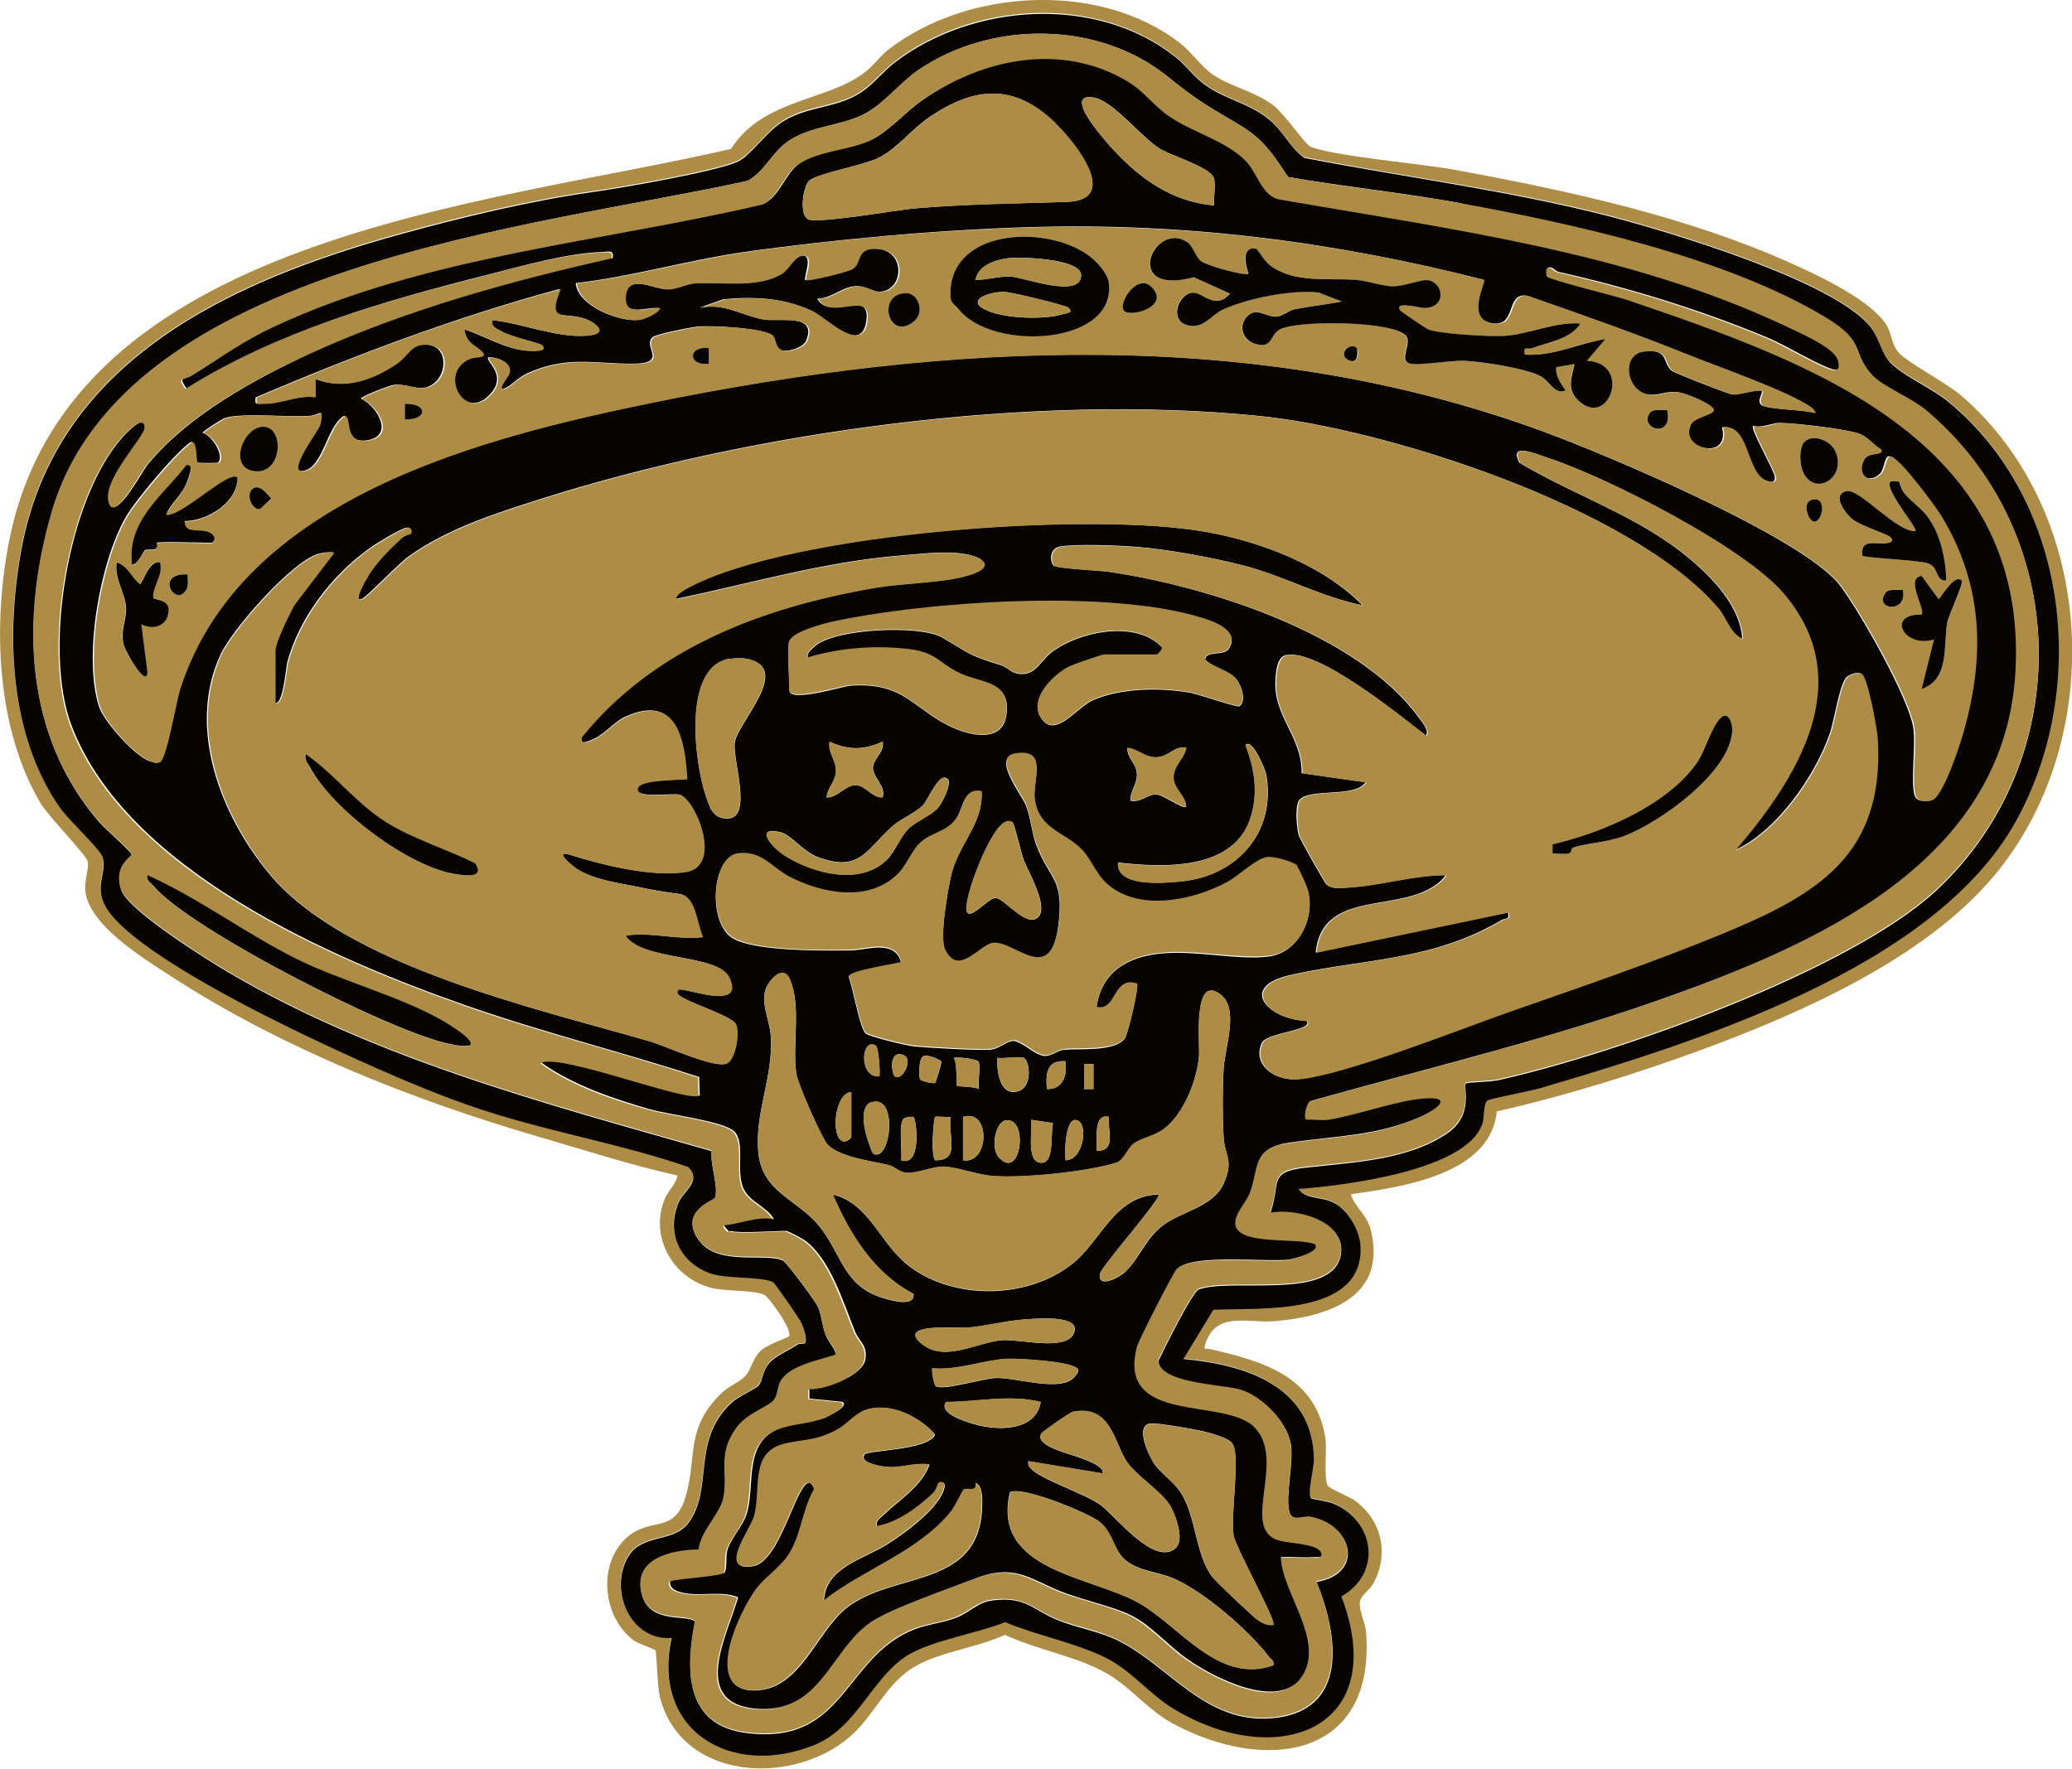
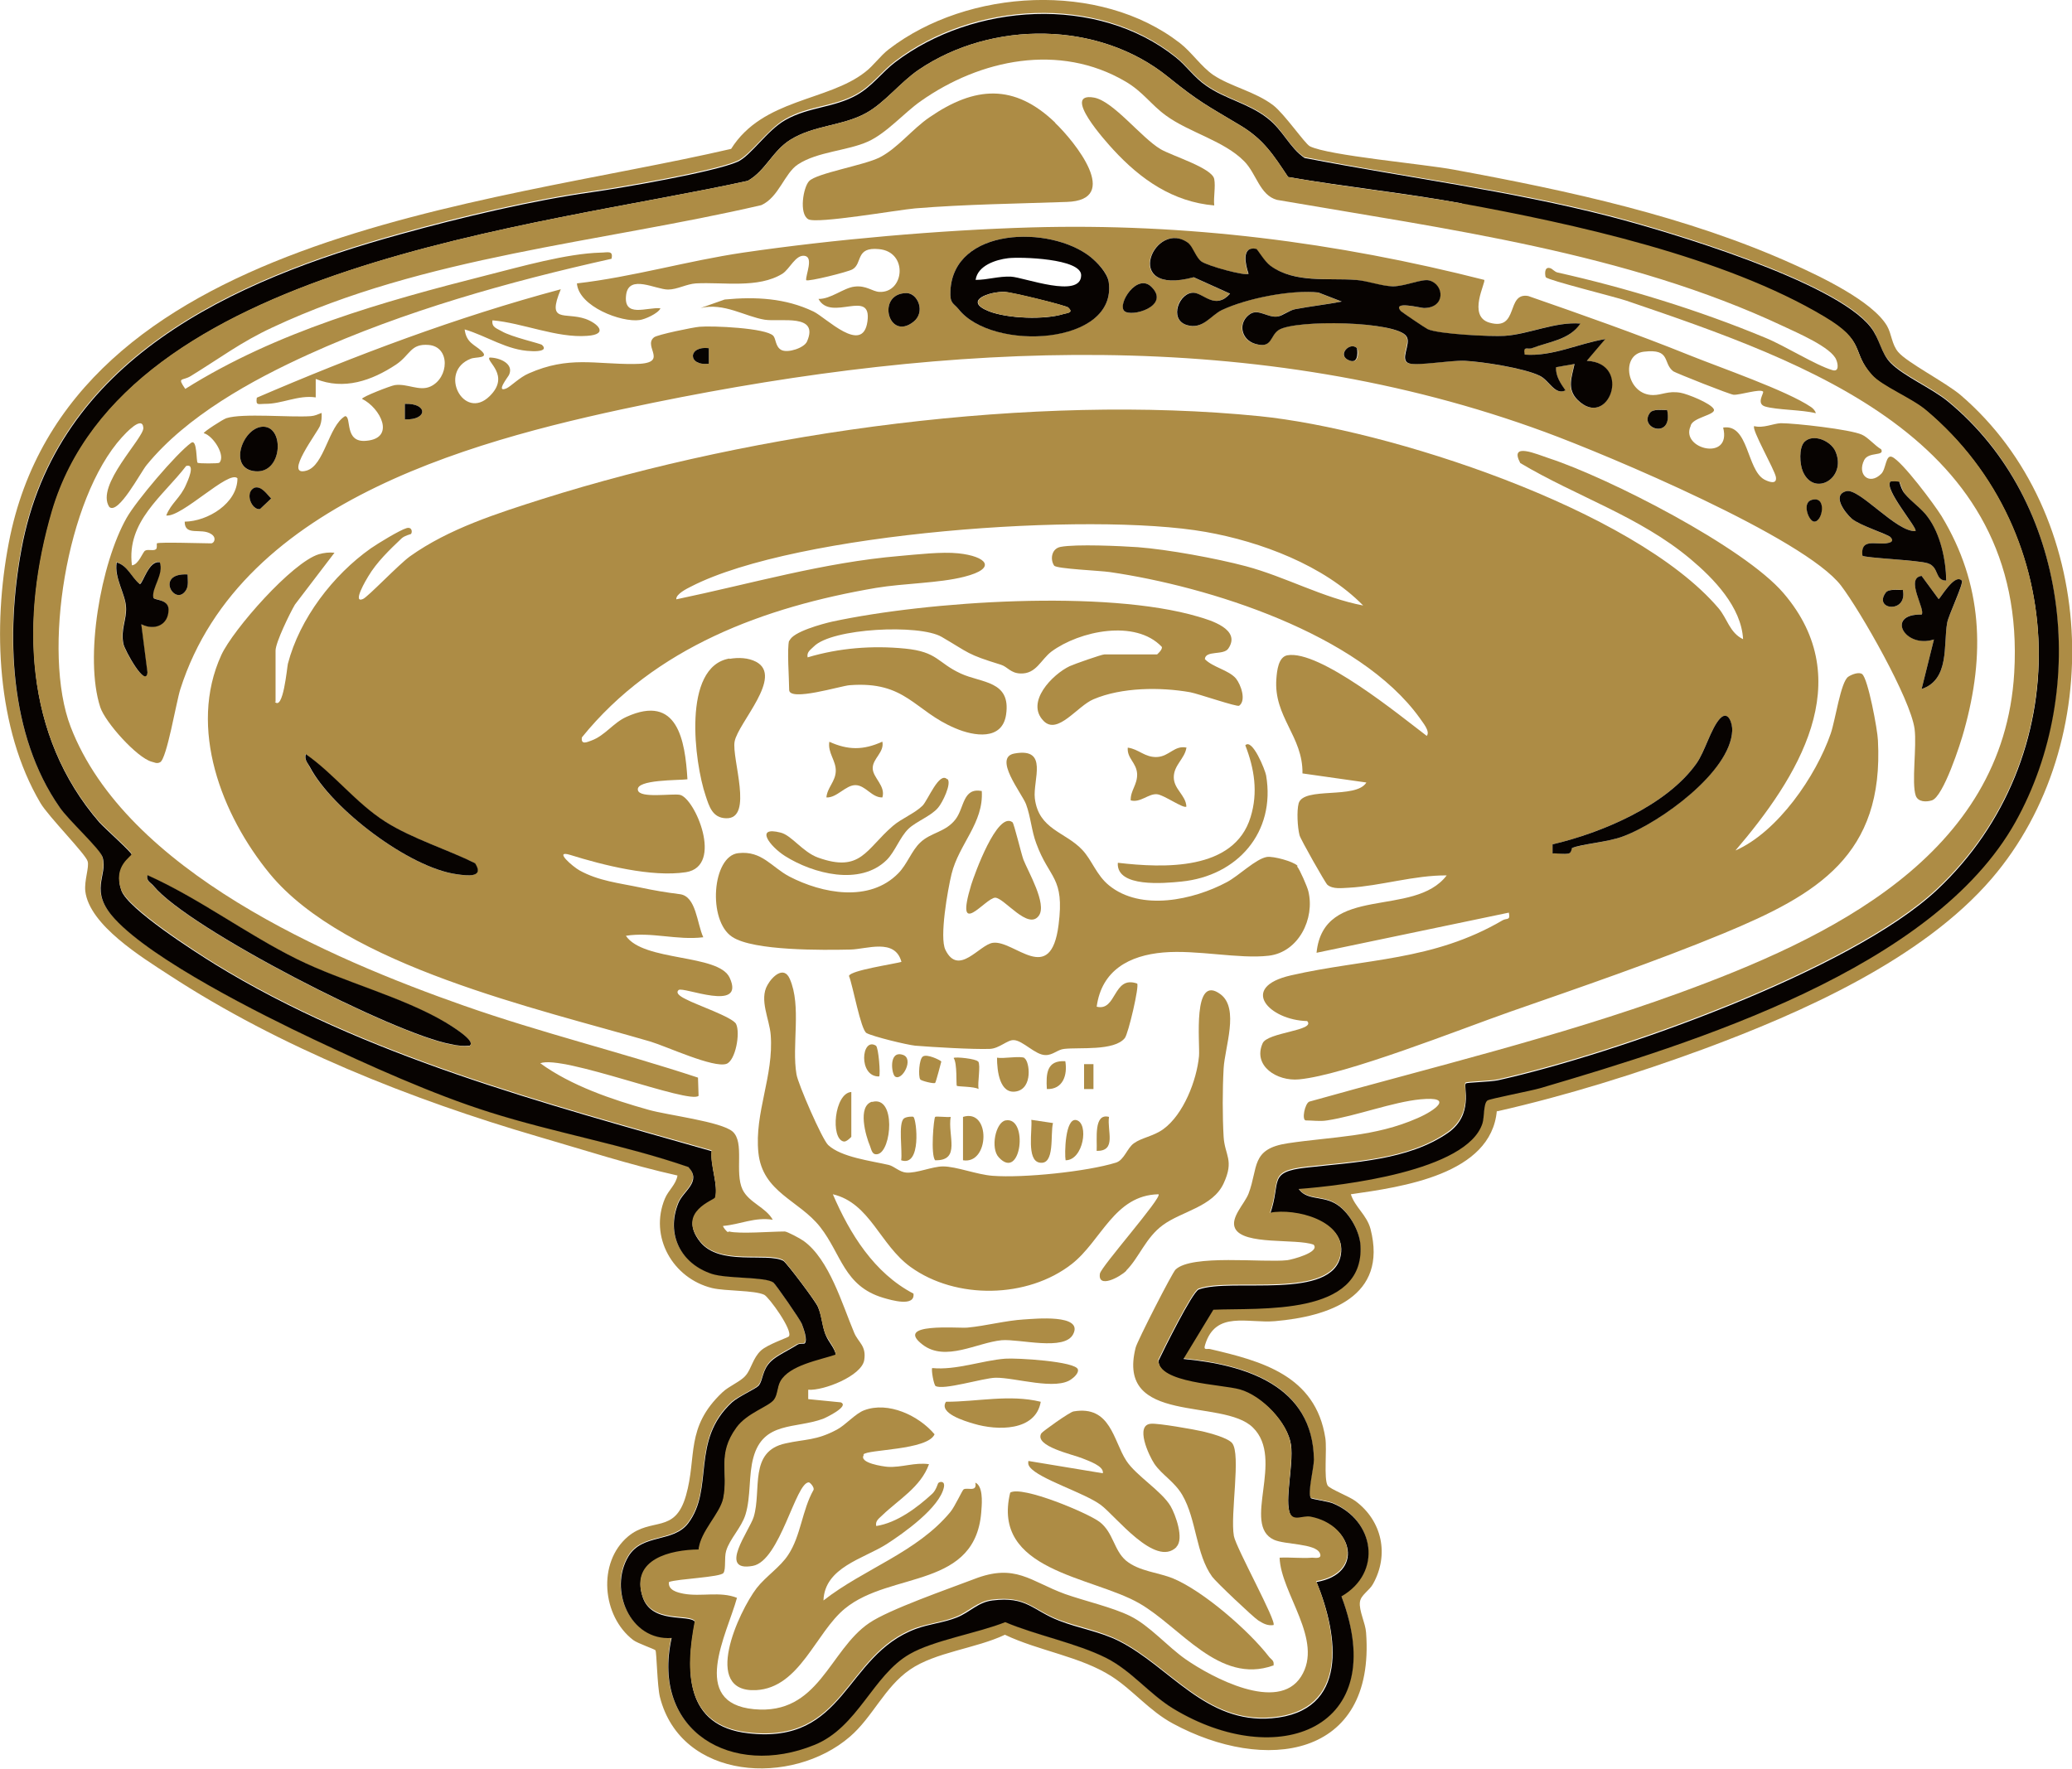
<svg xmlns="http://www.w3.org/2000/svg" data-bbox="0.002 -0.001 70.684 60.342" viewBox="0 0 70.68 60.35" data-type="color">
  <g>
    <path d="M51.06 37.9c-.19 2.18-3.24 2.6-4.98 2.85.14.44.54.7.67 1.18.6 2.32-1.42 2.99-3.26 3.15-.93.08-2.02-.37-2.38.8-.07.21.06.13.16.15 1.76.41 3.61.9 3.94 3.04.06.4-.06 1.39.08 1.62.08.12.74.37.95.53.91.68 1.15 1.83.6 2.82-.12.23-.42.38-.45.62-.04.3.19.72.21 1.05.32 4.31-3.47 4.79-6.59 3.1-.8-.43-1.36-1.14-2.09-1.61-1.06-.68-2.49-.87-3.64-1.42-.99.47-2.37.59-3.24 1.19s-1.27 1.62-2.05 2.29c-1.97 1.7-5.76 1.5-6.48-1.36-.09-.37-.11-1.52-.15-1.59-.03-.04-.62-.24-.76-.35-1.06-.81-1.23-2.64-.18-3.53.81-.68 1.6-.07 1.98-1.4s-.03-2.32 1.24-3.52c.23-.22.63-.37.8-.58.19-.22.24-.59.52-.85.23-.21.92-.44.95-.48.15-.2-.68-1.34-.84-1.42-.34-.16-1.32-.12-1.78-.23-1.34-.33-2.15-1.75-1.61-3.05.12-.29.38-.48.43-.79-1.61-.36-3.18-.87-4.76-1.33-4.31-1.26-8.8-3.04-12.58-5.51-.92-.6-2.72-1.7-2.86-2.86-.04-.37.14-.82.08-1.02-.06-.24-1.34-1.53-1.61-1.99-1.5-2.54-1.63-6.02-1.08-8.88C2.31 8.02 16.58 7.02 24.94 5.08c1.08-1.72 3.3-1.62 4.57-2.62.29-.22.51-.55.81-.78 2.69-2.07 7.2-2.33 9.93-.21.4.31.72.8 1.14 1.09.6.4 1.42.56 2.04 1.03.39.3 1.08 1.31 1.25 1.4.63.32 3.92.61 4.92.8 3.91.72 7.95 1.59 11.58 3.23.91.41 2.69 1.25 3.19 2.1.16.28.16.63.38.89.3.36 1.61 1.03 2.13 1.47 4.7 4.03 5.04 11.86 1.06 16.5-2.36 2.75-6.49 4.58-9.84 5.82-2.29.84-4.65 1.58-7.03 2.12Zm-6.78 2.64c1.48-.1 5.76-.6 6.28-2.24.07-.22.03-.68.17-.78.08-.06 1.51-.33 1.8-.42 5.23-1.54 13.41-4.07 16.21-9.08 2.55-4.57 1.83-10.95-2.3-14.35-.56-.46-1.51-.86-1.96-1.32-.34-.34-.36-.81-.68-1.22-1.21-1.55-6.9-3.26-8.92-3.78-3.42-.88-6.93-1.31-10.39-1.99-.53-.36-.72-.94-1.28-1.37-.65-.49-1.42-.63-2.08-1.1-.4-.28-.67-.68-1.04-.97-2.67-2.13-6.9-1.86-9.56.17-.45.34-.78.82-1.31 1.12-.78.44-1.63.39-2.43.85-.61.35-1.19 1.23-1.64 1.43-.79.35-3.99.9-4.99 1.04-1.99.28-4.42.85-6.5 1.43C7.93 9.55 1.91 12.24.72 18.73c-.53 2.88-.41 6.32 1.3 8.79.29.42 1.39 1.42 1.47 1.71.19.65-.49 1.13.42 2.11 1.3 1.41 4.99 3.26 6.79 4.11s4.08 1.87 5.99 2.48c2.2.69 4.58 1.11 6.78 1.87.47.5-.17.82-.34 1.23-.43 1.07.09 2.07 1.15 2.42.55.18 1.79.1 2.09.29.07.05.92 1.27.97 1.41.06.16.21.55.1.67-.02.02-.17 0-.26.05-.28.18-.68.36-.88.55-.31.3-.27.65-.43.84-.09.12-.68.37-.91.57-1.42 1.31-.6 2.93-1.49 4.12-.51.68-1.56.35-2.04 1.13-.69 1.14.05 2.88 1.47 2.79-.71 3.19 2.06 4.78 4.87 3.65 1.49-.6 1.99-2.39 3.25-3.1.81-.46 2.34-.72 3.26-1.09 1.06.45 2.42.71 3.44 1.22.87.44 1.47 1.23 2.29 1.73 3.55 2.15 7.45.71 5.74-3.83 1.41-.81 1.13-2.59-.31-3.18-.16-.06-.7-.14-.73-.17-.13-.15.11-1.03.1-1.31-.03-2.54-2.34-3.24-4.45-3.44l1.02-1.68c1.59-.07 5.15.23 5.02-2.19-.03-.52-.42-1.2-.89-1.45s-.97-.09-1.24-.51Z" fill="#ad8c45" data-color="1" />
    <path d="M44.28 40.54c.27.42.77.26 1.24.51s.86.93.89 1.45c.13 2.42-3.42 2.12-5.02 2.19l-1.02 1.68c2.11.2 4.42.9 4.45 3.44 0 .28-.23 1.16-.1 1.31.02.03.57.11.73.17 1.44.58 1.72 2.37.31 3.18 1.71 4.54-2.19 5.98-5.74 3.83-.82-.5-1.42-1.29-2.29-1.73-1.02-.51-2.38-.77-3.44-1.22-.92.37-2.45.62-3.26 1.09-1.26.72-1.76 2.5-3.25 3.1-2.8 1.14-5.58-.46-4.87-3.65-1.42.1-2.16-1.65-1.47-2.79.48-.78 1.53-.45 2.04-1.13.89-1.19.07-2.81 1.49-4.12.22-.2.81-.46.91-.57.16-.2.11-.54.43-.84.2-.19.6-.37.88-.55.08-.06.23-.03.26-.05.11-.12-.04-.51-.1-.67-.05-.14-.9-1.36-.97-1.41-.29-.2-1.54-.12-2.09-.29-1.07-.35-1.58-1.36-1.15-2.42.17-.42.81-.73.34-1.23-2.2-.76-4.57-1.17-6.78-1.87-1.91-.6-4.17-1.62-5.99-2.48s-5.49-2.7-6.79-4.11c-.91-.98-.23-1.47-.42-2.11-.09-.29-1.18-1.28-1.47-1.71C.31 25.07.2 21.62.73 18.75c1.19-6.49 7.21-9.18 12.94-10.76 2.09-.58 4.51-1.15 6.5-1.43 1-.14 4.2-.69 4.99-1.04.45-.2 1.02-1.09 1.64-1.43.8-.45 1.65-.41 2.43-.85.53-.3.86-.78 1.31-1.12C33.2.1 37.43-.18 40.1 1.95c.37.29.63.69 1.04.97.65.46 1.43.6 2.08 1.1.56.43.75 1 1.28 1.37 3.46.67 6.97 1.11 10.39 1.99 2.02.52 7.7 2.22 8.92 3.78.32.41.35.88.68 1.22.45.46 1.4.86 1.96 1.32 4.13 3.39 4.85 9.78 2.3 14.35-2.8 5.01-10.98 7.54-16.21 9.08-.3.09-1.72.36-1.8.42-.14.1-.1.56-.17.78-.52 1.63-4.8 2.13-6.28 2.24Zm5.58-33.6c-1.96-.36-3.96-.56-5.92-.9-.5-.75-.83-1.28-1.63-1.76-1.15-.69-1.39-.79-2.47-1.66-2.36-1.91-6-1.93-8.5-.24-.63.43-1.16 1.13-1.8 1.48-.8.44-1.78.41-2.58.91-.61.38-.84 1.05-1.45 1.4C18.34 7.75 4.26 9.01 1.78 17.46c-1.07 3.66-.96 7.63 1.61 10.6.16.18 1.11 1.03 1.11 1.11 0 .09-.64.4-.36 1.21.22.64 2.53 2.11 3.19 2.52 5.1 3.14 11.23 4.75 16.95 6.38-.06.49.23 1.15.12 1.61-.02.09-1.31.48-.52 1.48.67.84 2.26.36 2.84.65.1.05 1.11 1.39 1.18 1.57.13.29.14.62.25.92s.32.46.37.74c-.56.2-1.58.36-1.89.91-.11.2-.09.46-.22.63-.17.23-.91.45-1.28.95-.67.91-.26 1.51-.45 2.41-.11.53-.78 1.13-.84 1.75-.96.02-2.32.34-1.92 1.58.3.95 1.59.59 1.79.86-.33 1.7-.34 3.55 1.8 3.8 3.36.4 3.28-2.65 5.73-3.56.46-.17.95-.21 1.4-.39s.72-.52 1.21-.58c1.18-.15 1.37.34 2.28.69.66.26 1.4.37 2.05.7 1.73.88 2.95 2.82 5.2 2.63 2.65-.22 2.28-2.82 1.53-4.65 1.63-.28 1.26-1.92-.19-2.2-.27-.05-.58.17-.71-.12-.2-.45.12-1.67.03-2.35-.11-.77-.99-1.66-1.73-1.87-.63-.18-2.8-.21-2.79-1.01.18-.38 1.15-2.34 1.37-2.43 1.11-.41 4.59.4 4.85-1.19.19-1.13-1.55-1.57-2.41-1.4.38-1.09-.1-1.42 1.23-1.57 1.57-.18 3.48-.24 4.84-1.19.88-.62.51-1.58.6-1.68.04-.04.81-.05 1.1-.11 4-.89 12.03-3.73 14.98-6.5 4.76-4.47 4.6-12.16-.37-16.34-.51-.43-1.51-.82-1.85-1.21-.73-.83-.17-1.12-1.62-1.98-3.42-2.04-8.59-3.17-12.37-3.86Z" fill="#070301" data-color="2" />
    <path d="M49.86 6.94c3.79.69 8.96 1.82 12.37 3.86 1.45.86.88 1.15 1.62 1.98.34.39 1.35.79 1.85 1.21 4.98 4.18 5.14 11.87.37 16.34-2.95 2.77-10.98 5.61-14.98 6.5-.29.06-1.06.07-1.1.11-.09.09.28 1.05-.6 1.68-1.36.96-3.26 1.01-4.84 1.19-1.33.15-.85.48-1.23 1.57.87-.17 2.6.27 2.41 1.4-.26 1.59-3.73.78-4.85 1.19-.22.1-1.19 2.05-1.37 2.43 0 .8 2.16.83 2.79 1.01.74.21 1.62 1.11 1.73 1.87.1.68-.22 1.9-.03 2.35.13.29.44.07.71.12 1.44.28 1.82 1.92.19 2.2.74 1.83 1.11 4.43-1.53 4.65-2.25.19-3.46-1.75-5.2-2.63-.65-.33-1.39-.45-2.05-.7-.9-.35-1.1-.83-2.28-.69-.49.06-.78.4-1.21.58s-.95.23-1.4.39c-2.45.91-2.36 3.96-5.73 3.56-2.14-.25-2.13-2.1-1.8-3.8-.2-.27-1.49.09-1.79-.86-.39-1.25.96-1.57 1.92-1.58.06-.62.73-1.22.84-1.75.18-.9-.22-1.49.45-2.41.36-.5 1.1-.71 1.28-.95.13-.17.11-.43.22-.63.31-.55 1.33-.72 1.89-.91-.04-.28-.26-.46-.37-.74-.11-.3-.12-.63-.25-.92-.08-.18-1.09-1.52-1.18-1.57-.59-.29-2.18.2-2.84-.65-.79-1 .5-1.39.52-1.48.12-.47-.18-1.12-.12-1.61-5.72-1.63-11.85-3.24-16.95-6.38-.66-.41-2.97-1.89-3.19-2.52-.28-.81.36-1.12.36-1.21 0-.08-.95-.93-1.11-1.11C.81 25.06.7 21.09 1.77 17.43 4.26 9.01 18.33 7.75 25.51 6.17c.62-.35.84-1.02 1.45-1.4.8-.5 1.78-.47 2.58-.91.64-.35 1.16-1.05 1.8-1.48 2.49-1.69 6.14-1.67 8.5.24 1.07.87 1.32.97 2.47 1.66.79.48 1.13 1 1.63 1.76 1.97.35 3.96.55 5.92.9M24.87 42.02c.35.09 1.45 0 1.9 0 .08 0 .53.24.64.32.88.63 1.32 2.17 1.73 3.14.14.33.42.44.34.93-.09.54-1.39 1.05-1.91 1.01v.32l1.11.11c.31.13-.5.52-.6.56-.95.35-2.04.08-2.38 1.32-.17.61-.08 1.33-.27 1.95-.14.45-.54.83-.66 1.24-.07.24 0 .61-.09.75-.1.15-1.57.2-1.86.31-.04.28.29.36.5.4.6.11 1.24-.09 1.82.14-.34 1.24-1.64 3.59.58 3.8s2.56-2.01 3.93-2.94c.67-.46 2.69-1.16 3.58-1.5 1.41-.55 1.92.08 3.1.51.68.24 1.61.45 2.22.75.67.33 1.27 1.04 1.9 1.48.88.61 3.14 1.83 3.93.59s-.69-2.84-.73-4.06c.37-.02.75.03 1.11 0 .09 0 .36.06.26-.16-.16-.33-1.18-.28-1.56-.45-1.12-.51.38-2.75-.72-3.83-1.03-1.02-4.68-.06-4-2.73.06-.23 1.25-2.56 1.36-2.66.55-.53 2.99-.23 3.81-.32.16-.02 1.13-.27.9-.53-.59-.22-2.4.03-2.68-.56-.17-.36.33-.84.46-1.18.34-.89.07-1.53 1.34-1.72 1.53-.23 2.96-.21 4.43-.86.6-.26 1.26-.75.1-.64-.95.09-2.2.57-3.19.72-.24.04-.49 0-.73 0-.14-.02-.03-.57.12-.64 4.2-1.18 8.47-2.2 12.57-3.69 5.14-1.87 11.12-4.69 11.48-10.95.46-7.97-7.03-10.58-13.23-12.69-.38-.13-2.65-.69-2.75-.8-.02-.03-.08-.38.15-.31.08.02.15.13.26.15 2.28.51 4.79 1.27 7.09 2.23.66.27 1.72.94 2.28 1.1.23.07.19-.21.13-.35-.16-.43-1.37-.94-1.81-1.15-5.36-2.52-11.48-3.31-17.27-4.31-.59-.16-.7-.9-1.12-1.32-.69-.7-1.88-.98-2.67-1.56-.51-.37-.78-.81-1.38-1.16-2.25-1.32-4.95-.76-6.98.67-.57.4-1.16 1.09-1.8 1.38-.71.32-1.72.34-2.39.78-.46.3-.65 1.12-1.25 1.39-5.52 1.28-11.49 1.74-16.67 4.17-1.08.5-1.81 1.06-2.79 1.66-.29.18-.48.02-.19.44 3.12-1.96 6.74-2.98 10.29-3.88 1.15-.29 2.72-.74 3.88-.77.23 0 .44-.09.37.21-3.5.78-7.07 1.78-10.33 3.26-1.94.88-4.17 2.11-5.53 3.78-.2.24-.96 1.7-1.27 1.43-.49-.73 1.18-2.35 1.16-2.7-.03-.45-.62.2-.73.32C2.27 17 1.43 22.25 2.41 24.8c1.89 4.91 8.81 7.9 13.43 9.52 2.62.92 5.33 1.58 7.97 2.45l.02.62c-.3.3-4.64-1.41-5.4-1.11 1.06.77 2.45 1.24 3.7 1.59.63.18 2.47.4 2.86.74.42.37.06 1.39.34 1.98.22.45.79.6 1.03 1.03-.61-.1-1.11.16-1.69.21-.03.02.12.2.16.21Zm-8.84-6.34c.21-.18-.74-.74-.84-.79-1.47-.87-3.46-1.36-5.05-2.15-1.74-.86-3.33-2.07-5.11-2.87-.05.2.11.25.21.37 1.21 1.46 8.23 5.06 10.15 5.4.21.04.42.07.64.05Z" fill="#ad8c45" data-color="1" />
-     <path d="M24.87 42.02s-.19-.19-.16-.21c.59-.06 1.08-.31 1.69-.21-.24-.43-.82-.58-1.03-1.03-.29-.59.08-1.61-.34-1.98-.39-.34-2.23-.56-2.86-.74-1.25-.36-2.64-.83-3.7-1.59.75-.3 5.09 1.42 5.4 1.11l-.02-.62c-2.64-.86-5.35-1.53-7.97-2.45-4.63-1.62-11.54-4.62-13.43-9.52-.99-2.56-.14-7.8 1.75-9.88.11-.12.71-.77.73-.32.02.34-1.65 1.97-1.16 2.7.31.27 1.07-1.18 1.27-1.43 1.36-1.66 3.6-2.89 5.53-3.78 3.26-1.49 6.84-2.48 10.33-3.26.06-.3-.15-.22-.37-.21-1.16.03-2.73.48-3.88.77-3.56.9-7.17 1.93-10.29 3.88-.28-.41-.1-.26.19-.44.97-.6 1.71-1.16 2.79-1.66 5.18-2.42 11.15-2.88 16.67-4.17.6-.27.79-1.09 1.25-1.39.67-.44 1.68-.46 2.39-.78.63-.28 1.22-.98 1.8-1.38 2.04-1.43 4.74-1.99 6.98-.67.59.35.87.79 1.38 1.16.79.58 1.98.86 2.67 1.56.42.42.53 1.15 1.12 1.32 5.79 1.01 11.91 1.79 17.27 4.31.44.21 1.66.73 1.81 1.15.05.14.1.41-.13.35-.56-.16-1.62-.83-2.28-1.1-2.3-.96-4.81-1.72-7.09-2.23-.11-.02-.18-.13-.26-.15-.24-.07-.18.28-.15.31.09.11 2.36.67 2.75.8 6.19 2.11 13.68 4.72 13.23 12.69-.36 6.26-6.33 9.08-11.48 10.95-4.11 1.5-8.37 2.51-12.57 3.69-.15.08-.26.62-.12.64.24-.02.49.03.73 0 .99-.16 2.24-.63 3.19-.72 1.16-.11.5.38-.1.64-1.47.64-2.9.63-4.43.86-1.28.19-1.01.84-1.34 1.72-.13.34-.63.82-.46 1.18.28.59 2.09.34 2.68.56.23.26-.73.51-.9.53-.82.09-3.26-.21-3.81.32-.11.1-1.3 2.43-1.36 2.66-.68 2.67 2.97 1.71 4 2.73 1.09 1.09-.4 3.32.72 3.83.38.17 1.4.12 1.56.45.1.21-.17.15-.26.16-.37.03-.75-.02-1.11 0 .04 1.22 1.51 2.84.73 4.06s-3.06.03-3.93-.59c-.63-.44-1.23-1.15-1.9-1.48-.61-.3-1.54-.5-2.22-.75-1.17-.42-1.69-1.06-3.1-.51-.88.34-2.91 1.04-3.58 1.5-1.37.94-1.7 3.15-3.93 2.94s-.92-2.56-.58-3.8c-.58-.23-1.22-.03-1.82-.14-.21-.04-.54-.12-.5-.4.29-.11 1.76-.16 1.86-.31.09-.14.03-.52.09-.75.12-.42.52-.8.66-1.24.19-.62.1-1.34.27-1.95.34-1.24 1.43-.97 2.38-1.32.1-.04.91-.43.6-.56l-1.11-.11v-.32c.52.04 1.82-.47 1.91-1.01.08-.49-.2-.6-.34-.93-.4-.97-.85-2.51-1.73-3.14-.1-.07-.56-.32-.64-.32-.45 0-1.56.09-1.9 0ZM35.99 4.19c-1.4-1.35-2.75-1.24-4.29-.19-.59.4-1.08 1.05-1.7 1.37-.53.28-2.17.55-2.41.81-.19.21-.34 1.11-.03 1.3.28.17 3.06-.32 3.65-.37 1.71-.15 3.48-.17 5.17-.22 1.89-.06.27-2.06-.4-2.7Zm5.43 2.82c-.03-.28.05-.63 0-.9-.07-.39-1.45-.79-1.83-1.02-.65-.39-1.6-1.64-2.27-1.76-1.14-.2.42 1.52.66 1.78.93 1.01 2.03 1.78 3.44 1.9m9.21 2.54c-5.1-1.3-10.21-1.96-15.5-1.8-3.1.09-6.74.42-9.82.86-1.9.28-3.76.83-5.67 1.05.06.79 1.52 1.34 2.14 1.25.17-.03.63-.22.71-.4-.46-.05-1.28.35-1.17-.47.1-.7 1.02-.16 1.43-.17.31 0 .63-.19.95-.21.94-.05 2.11.18 2.95-.33.25-.15.46-.66.76-.61s.03.65.05.83c.06.06 1.43-.28 1.58-.37.35-.2.09-.77.9-.69 1 .09.87 1.5.02 1.46-.25-.01-.45-.23-.85-.18-.37.04-.81.43-1.23.42.43.8 1.84-.41 1.67.77s-1.43-.14-1.84-.34c-.96-.46-1.98-.51-3.03-.41l-.82.29c.8-.19 1.51.29 2.19.4.54.08 1.86-.22 1.44.74-.1.22-.66.41-.88.29-.19-.1-.17-.38-.27-.48-.24-.26-2.1-.35-2.52-.31-.23.02-1.44.26-1.55.36-.39.32.58.9-.69.91-1.33 0-2.23-.28-3.58.32-.31.14-.6.45-.76.51-.39.17.06-.4.08-.45.19-.4-.32-.61-.66-.6-.14.13.73.61 0 1.32-.88.86-1.77-.84-.64-1.28.17-.07.65 0 .36-.27-.24-.22-.5-.27-.57-.73.75.23 1.46.72 2.27.74.1 0 .61.01.37-.21-.05-.05-1.05-.27-1.38-.47-.15-.1-.36-.13-.31-.37 1.03.1 2.2.61 3.23.53.75-.06.36-.44-.06-.58-.71-.24-1.34.17-.84-1.01-3.55.96-6.99 2.26-10.37 3.7-.04.28.05.21.27.21.58.01 1.15-.3 1.74-.22v-.63c.96.39 1.91.06 2.74-.49.5-.33.49-.73 1.11-.67.74.06.7 1.13.06 1.42-.37.17-.78-.1-1.21-.05-.14.02-1.12.4-1.12.47.63.31 1.14 1.33.15 1.43-.78.07-.49-.85-.73-.84-.57.34-.7 1.69-1.32 1.86-.8.22.4-1.33.47-1.54.05-.14.06-.28.05-.43-.12.05-.22.1-.37.11-.69.05-2.32-.11-2.88.07-.12.04-.77.46-.77.51.33.09.75.78.53 1.01-.03.03-.71.02-.74 0-.05-.05 0-.83-.22-.68-.51.36-1.88 1.99-2.2 2.56-.88 1.55-1.45 4.77-.9 6.46.17.51 1.25 1.72 1.75 1.86.11.03.18.08.29.02.23-.11.55-2.05.69-2.49 2.09-6.56 10.39-8.6 16.14-9.78 10.1-2.06 20.6-2.61 30.41 1 2.15.79 8.85 3.61 10.1 5.24.67.88 2.37 3.87 2.51 4.89.08.62-.1 1.84.04 2.28.07.22.36.21.55.16.39-.12.98-1.94 1.1-2.39.72-2.59.64-4.98-.77-7.31-.23-.39-1.35-1.87-1.69-2.02-.23-.1-.2.41-.37.58-.4.39-.83.02-.58-.47.15-.3.71-.11.58-.37-.21-.12-.46-.41-.66-.5-.4-.18-2.28-.39-2.76-.39-.26 0-.6.18-.91.1-.11.1.71 1.49.74 1.74.04.27-.25.16-.4.08-.61-.34-.53-1.91-1.4-1.77.3 1.17-1.47.73-1.11-.05.04-.3.89-.38.79-.58s-.9-.52-1.14-.56c-.42-.06-.62.08-.93.08-.91 0-1.13-1.38-.31-1.48.94-.1.63.39 1 .67.09.07 1.95.8 2.06.8.22 0 .89-.21 1-.11.05.04-.25.42.07.51.4.12 1.27.11 1.73.23 0-.08-.1-.17-.16-.21-.83-.56-3.11-1.35-4.15-1.77-1.81-.73-3.66-1.38-5.5-2.02-.78-.13-.3 1.2-1.32.91-.77-.22-.12-1.39-.18-1.46ZM9.37 23.94v-1.75c0-.27.49-1.28.66-1.57l1.35-1.77c-.18-.02-.35 0-.53.05-.91.27-2.93 2.57-3.33 3.44-1.15 2.49 0 5.46 1.65 7.46 2.59 3.15 9.16 4.62 12.99 5.73.56.16 2.15.91 2.59.76.31-.11.48-1.05.33-1.36-.11-.23-1.37-.66-1.7-.84-.07-.04-.41-.19-.26-.32s2.3.78 1.74-.42c-.38-.82-2.94-.54-3.54-1.43.87-.14 1.75.16 2.64.05-.22-.48-.24-1.4-.8-1.47-.47-.06-.89-.13-1.36-.23-.71-.15-1.41-.22-2.06-.58-.22-.12-.91-.71-.32-.53 1.12.35 2.78.77 3.95.59 1.3-.2.3-2.54-.21-2.64-.28-.05-1.36.13-1.43-.16-.08-.37 1.41-.33 1.69-.37-.09-1.34-.34-2.92-2.08-2.13-.44.2-.73.65-1.2.81-.14.05-.36.16-.32-.11 2.49-3.07 6.23-4.45 10.03-5.1.95-.16 2.15-.16 3.01-.38 1.15-.3.76-.71-.2-.8-.55-.06-1.42.04-2 .09-2.6.22-5.08.95-7.62 1.48-.02-.18.37-.37.51-.44 3.58-1.84 13.59-2.56 17.55-1.86 1.88.33 4.03 1.14 5.37 2.51-1.37-.27-2.64-.98-4-1.34-1.02-.27-2.64-.57-3.69-.65-.59-.05-2.1-.11-2.63-.01-.32.06-.36.44-.22.64.08.11 1.57.17 1.9.22 3.37.5 8.49 2.11 10.57 4.98.09.13.37.44.24.61-.91-.7-3.66-2.96-4.76-2.75-.31.06-.35.52-.37.8-.1 1.3.91 1.96.89 3.23l2.18.31c-.35.58-2.14.13-2.31.71-.08.26-.04.82.03 1.09.03.13.88 1.63.95 1.69.19.17.5.12.74.1 1.08-.06 2.24-.43 3.33-.42-1.12 1.47-4.2.28-4.44 2.64l6.56-1.37c.06.28-.07.18-.21.26-2.39 1.41-4.68 1.31-7.22 1.88-1.8.41-.74 1.52.55 1.56.31.33-1.35.39-1.52.76-.34.77.49 1.31 1.24 1.23 1.59-.16 5.49-1.72 7.21-2.31 2.38-.83 4.95-1.71 7.27-2.67 3.21-1.33 5.48-2.67 5.27-6.59-.02-.34-.35-2.12-.54-2.26-.11-.08-.35.01-.47.09-.26.17-.44 1.47-.6 1.94-.5 1.45-1.82 3.36-3.25 3.99 2.13-2.47 4.22-5.78 1.64-8.78-1.35-1.57-5.98-3.94-7.99-4.6-.43-.14-1.37-.56-.99.16 1.91 1.14 4.07 1.82 5.8 3.27.81.68 1.74 1.65 1.8 2.74-.46-.21-.54-.7-.84-1.06-2.89-3.4-11.3-6.12-15.66-6.55-7.69-.77-17.1.5-24.47 2.83-1.54.49-3.18 1.01-4.5 1.95-.39.28-1.44 1.39-1.61 1.46-.38.16.13-.69.18-.77.3-.49.73-.91 1.14-1.3.11-.11.31-.14.32-.15.06-.06.05-.25-.15-.2-.24.07-.99.52-1.22.69-1.29.91-2.44 2.4-2.83 3.94-.03.13-.16 1.63-.45 1.29Zm17.56-2.07c-.08.27 0 1.31 0 1.69 0 .42 1.77-.13 2.06-.16 1.93-.15 2.19.88 3.61 1.47.63.26 1.6.43 1.73-.47.17-1.16-.84-1.07-1.55-1.4-.79-.37-.82-.75-1.9-.85s-2.25-.02-3.32.3c-.04-.19.1-.26.21-.37.61-.63 3.59-.77 4.36-.33.96.55.84.59 2.02.95.23.07.33.28.67.3.53.02.69-.47 1.06-.75.94-.7 2.86-1.11 3.76-.16.04.09-.13.26-.16.26h-1.8c-.09 0-1.03.33-1.18.4-.59.29-1.51 1.24-.89 1.87.48.48 1.15-.51 1.7-.74.97-.41 2.29-.42 3.3-.24.27.05 1.6.51 1.67.46.25-.18.07-.72-.11-.93-.24-.29-.79-.38-1.06-.66.02-.32.63-.12.8-.36.44-.66-.62-.97-1.03-1.09-3.16-.93-9.23-.53-12.48.17-.31.07-1.37.34-1.46.66Zm-2.04.61c-1.62.28-1.19 3.56-.81 4.68.12.37.23.76.7.77.95.03.18-2.05.29-2.62.12-.64 1.68-2.23.73-2.72-.27-.14-.6-.16-.9-.1Zm5.21 2.83c-.64.29-1.16.29-1.8 0-.06.38.23.62.22 1s-.3.56-.32.9c.36.02.66-.44 1-.42s.55.44.91.42c.12-.4-.33-.67-.33-1s.4-.53.33-.9Zm8.04 4.13c-.04.84 1.57.69 2.17.63 1.9-.19 3.22-1.68 2.89-3.62-.03-.18-.48-1.28-.71-1.03.31.8.44 1.61.18 2.45-.56 1.84-2.97 1.74-4.52 1.56Zm2.33-3.92c-.42-.08-.6.31-1.01.32-.43.02-.62-.27-1-.32-.02.37.31.51.32.9.01.36-.23.55-.22.9.33.09.6-.23.89-.21.23.01.92.52 1.01.42-.02-.39-.43-.59-.43-1s.36-.64.43-1Zm3.78 4.05c-.15-.15-.81-.34-1.04-.3-.38.06-.97.64-1.37.86-1.15.61-2.93.99-4.02.11-.43-.35-.58-.85-.91-1.21-.58-.62-1.49-.69-1.62-1.76-.08-.63.48-1.74-.69-1.53-.75.13.24 1.36.39 1.73.17.43.2.92.35 1.34.46 1.23.97 1.13.76 2.78-.27 2.11-1.5.51-2.24.61-.46.06-1.17 1.16-1.62.24-.21-.42.09-2.06.21-2.59.24-1.03 1.09-1.74 1.03-2.83-.65-.12-.6.56-.89.96-.34.45-.85.45-1.21.8-.28.27-.45.75-.75 1.05-.98.99-2.59.69-3.71.11-.62-.32-.94-.89-1.74-.8-.9.1-1.05 2.31-.21 2.86.73.47 3.1.44 4.03.43.56 0 1.53-.4 1.74.42-.28.08-1.74.3-1.79.48.13.31.39 1.84.6 1.95.22.12 1.37.4 1.66.43.61.05 1.97.13 2.54.11.33-.01.61-.32.83-.3.31.03.74.51 1.07.51.25 0 .42-.19.64-.21.51-.05 1.7.08 2.07-.37.12-.15.49-1.78.42-1.86-.83-.29-.68.96-1.38.79.18-1.25 1.1-1.75 2.27-1.85s2.59.24 3.6.11 1.58-1.28 1.35-2.2c-.03-.14-.3-.76-.38-.84Zm-11.93-2.99c-.27-.28-.66.72-.84.9-.26.26-.72.44-1.01.69-.93.8-1.1 1.61-2.56 1.08-.52-.19-.9-.75-1.27-.85-.9-.23-.37.47.15.8.96.6 2.56 1.03 3.47.13.28-.28.45-.78.74-1.06.25-.25.77-.44 1.01-.72.14-.17.47-.82.32-.98Zm2.22 1.48c-.52-.36-1.3 1.79-1.4 2.14-.58 1.91.49.43.82.44.3 0 1.12 1.12 1.49.61.28-.4-.37-1.5-.53-1.91-.07-.19-.32-1.23-.37-1.27Zm3.88 15.3c.45-.44.67-1.11 1.25-1.55.64-.48 1.71-.62 2.07-1.42s.03-.95 0-1.59c-.04-.71-.04-1.62 0-2.33s.54-2.04-.1-2.53c-.97-.74-.7 1.68-.74 2.11-.07.83-.53 1.99-1.22 2.49-.33.24-.74.29-1 .48-.22.17-.32.58-.61.66-1 .31-3.17.53-4.21.45-.54-.04-1.24-.32-1.69-.32-.37 0-.9.24-1.26.21-.23-.02-.4-.22-.59-.26-.6-.15-1.62-.26-2.07-.68-.21-.2-1.03-2.09-1.08-2.41-.16-.98.18-2.33-.23-3.26-.2-.45-.59-.07-.76.21-.29.5.07 1.17.11 1.7.11 1.4-.56 2.65-.42 4.02s1.37 1.59 2.11 2.54.81 2.01 2.14 2.41c.29.09 1.1.32 1.04-.14-1.34-.69-2.17-2.03-2.75-3.39 1.27.3 1.61 1.72 2.65 2.48 1.55 1.13 3.99 1.08 5.5-.1 1.01-.79 1.45-2.35 2.96-2.38.13.1-1.97 2.48-2 2.71-.08.52.68.12.9-.1Zm-8.54-7.68c-.5-.31-.61 1.08.11 1.05.05-.06-.02-.99-.11-1.05m.65 1.05c.24.18.67-.62.26-.74-.48-.15-.38.65-.26.74m1.58-.51c-.04-.06-.5-.27-.63-.17-.13.09-.15.67-.09.78.03.06.47.16.51.12.03-.03.23-.7.21-.73m1.26 0c-.06-.09-.77-.17-.83-.12.13.18.07.92.11.95.03.03.6.02.74.11-.04-.22.07-.79-.01-.94Zm1.58-.11c-.14-.09-.72.03-.94-.01 0 .44.08 1.26.66 1.15s.45-1.02.28-1.13Zm1.39.1c-.64-.04-.67.43-.63.95.55.02.71-.48.63-.95m.96.1h-.32v.85h.32zm-8.26.95c-.58.04-.72 1.6-.26 1.69.1.02.26-.12.26-.16zm.71.34c-.51.14-.22 1.16-.07 1.52.05.12.07.31.26.27.48-.1.63-2.01-.19-1.78Zm1.41.51s-.24 0-.32.05c-.21.16-.05 1.13-.1 1.43.71.24.53-1.38.42-1.48m1.27 0c-.12.02-.49-.03-.53 0-.05.05-.16 1.3 0 1.48.89.02.42-.85.53-1.48m.42 1.48c.91.15.95-1.78 0-1.48zm4.98-1.48c-.54-.13-.4.75-.42 1.16.69 0 .36-.68.42-1.16m-3.53.12c-.34.06-.52.94-.23 1.26.77.84 1.03-1.41.23-1.26m1.62.09-.74-.11c.04.34-.17 1.38.28 1.46.54.1.36-.98.46-1.35m.43 1.27c.61 0 .8-1.27.37-1.37-.39-.1-.41 1.18-.37 1.37m-1.4 5.43c-.65.05-1.3.23-1.94.28-.31.03-2.52-.18-1.53.58.78.6 1.85-.08 2.7-.15.6-.05 2.14.38 2.44-.21.34-.69-1.33-.52-1.66-.5Zm-3.03 2.28c.26.16 1.62-.27 2.05-.28.67-.02 2.08.45 2.6.04.08-.07.23-.21.21-.32-.06-.28-2.11-.4-2.48-.37-.79.06-1.67.4-2.49.32-.04.04.05.58.12.62Zm3.58.54c-1.07-.27-2.15 0-3.23 0-.27.38.64.66.95.75.8.24 2.1.26 2.28-.74Zm-6.03 1.8c.13-.17 2.19-.14 2.43-.69-.54-.63-1.58-1.13-2.4-.82-.3.11-.62.5-.93.66-.71.38-1.08.32-1.75.47-1.26.28-.81 1.6-1.09 2.51-.14.46-1.23 1.89-.03 1.67.93-.17 1.46-2.85 1.91-2.85.03 0 .2.17.16.26-.39.69-.43 1.56-.86 2.21-.27.41-.78.74-1.08 1.14-.61.79-1.9 3.57-.02 3.48 1.5-.07 2.03-1.96 3.04-2.79 1.57-1.28 4.51-.65 4.65-3.39.01-.24.05-.79-.21-.9.06.34-.27.15-.4.23-.04.02-.3.6-.45.77-1.14 1.37-2.95 1.94-4.33 3.02.04-1.14 1.36-1.42 2.15-1.92.6-.38 1.82-1.26 1.96-1.95.04-.2-.12-.2-.19-.14-.02.01-.07.24-.21.37-.51.48-1.2.99-1.91 1.1-.04-.19.1-.26.21-.37.55-.53 1.31-.97 1.59-1.74-.49-.07-.93.12-1.41.09-.14 0-1.01-.14-.81-.41Zm10.66 3.15c.27-.27-.03-1.09-.2-1.39-.31-.53-1.18-1.04-1.51-1.55-.43-.67-.53-1.91-1.8-1.68-.13.02-1.07.69-1.1.75-.25.44 1.09.71 1.4.85.19.08.75.26.7.51l-2.54-.42c-.01.1-.01.13.05.21.32.41 1.85.87 2.42 1.29.5.37 1.87 2.15 2.58 1.44Zm1.9-3.55c-.15-.19-.77-.35-1.02-.41-.31-.07-1.5-.28-1.75-.26-.57.04-.08 1.09.11 1.37.26.38.68.6.95 1.06.49.84.46 2.02 1.02 2.79.13.17 1.4 1.38 1.57 1.49s.32.19.52.16c.13-.1-1.28-2.64-1.35-3.04-.12-.74.26-2.79-.06-3.17Zm1.4 7.59c.05-.18-.08-.21-.16-.32-.68-.89-2.23-2.23-3.26-2.66-.51-.22-1.16-.24-1.61-.61s-.43-.95-.9-1.32c-.39-.3-2.65-1.24-3.05-1-.64 2.68 2.77 2.86 4.39 3.77 1.41.8 2.73 2.79 4.58 2.13Z" fill="#070301" data-color="2" />
    <path d="M16.03 35.68c-.22.02-.43 0-.64-.05-1.92-.34-8.95-3.94-10.15-5.4-.1-.12-.26-.17-.21-.37 1.78.8 3.37 2.01 5.11 2.87 1.58.78 3.58 1.28 5.05 2.15.1.06 1.05.62.84.79Z" fill="#070301" data-color="2" />
    <path d="M9.37 23.94c.29.34.42-1.16.45-1.29.4-1.54 1.54-3.03 2.83-3.94.23-.16.98-.62 1.22-.69.19-.05.2.14.15.2-.01.01-.21.05-.32.15-.41.39-.85.81-1.14 1.3-.05.08-.56.93-.18.77.17-.07 1.22-1.18 1.61-1.46 1.32-.94 2.96-1.46 4.5-1.95 7.37-2.33 16.77-3.6 24.47-2.83 4.36.44 12.77 3.16 15.66 6.55.3.35.38.84.84 1.06-.06-1.1-1-2.07-1.8-2.74-1.73-1.45-3.89-2.13-5.8-3.27-.39-.73.56-.3.99-.16 2.01.66 6.64 3.02 7.99 4.6 2.57 3 .48 6.3-1.64 8.78 1.44-.63 2.75-2.54 3.25-3.99.16-.46.34-1.77.6-1.94.12-.08.36-.17.47-.09.2.14.53 1.92.54 2.26.21 3.92-2.06 5.26-5.27 6.59-2.32.96-4.89 1.84-7.27 2.67-1.71.6-5.62 2.16-7.21 2.31-.75.07-1.58-.46-1.24-1.23.16-.38 1.83-.43 1.52-.76-1.29-.03-2.35-1.15-.55-1.56 2.54-.58 4.83-.48 7.22-1.88.14-.08.27.02.21-.26l-6.56 1.37c.24-2.37 3.32-1.17 4.44-2.64-1.1-.01-2.26.36-3.33.42-.24.01-.55.06-.74-.1-.07-.06-.92-1.56-.95-1.69-.07-.27-.1-.83-.03-1.09.17-.58 1.96-.13 2.31-.71l-2.18-.31c.02-1.27-.99-1.93-.89-3.23.02-.28.07-.74.37-.8 1.1-.2 3.85 2.06 4.76 2.75.13-.16-.15-.47-.24-.61-2.07-2.88-7.2-4.49-10.57-4.98-.33-.05-1.82-.11-1.9-.22-.14-.2-.1-.58.22-.64.53-.1 2.04-.03 2.63.01 1.04.08 2.67.38 3.69.65 1.35.36 2.63 1.08 4 1.34-1.34-1.37-3.5-2.18-5.37-2.51-3.96-.7-13.97.02-17.55 1.86-.14.07-.53.26-.51.44 2.54-.53 5.02-1.26 7.62-1.48.58-.05 1.44-.15 2-.09.96.1 1.35.51.2.8-.86.22-2.05.22-3.01.38-3.8.65-7.54 2.02-10.03 5.1-.04.27.18.16.32.11.47-.17.75-.61 1.2-.81 1.74-.79 2 .79 2.08 2.13-.28.04-1.77 0-1.69.37.06.29 1.15.11 1.43.16.51.1 1.51 2.43.21 2.64-1.17.18-2.83-.24-3.95-.59-.59-.18.1.41.32.53.65.36 1.35.43 2.06.58.47.1.88.17 1.36.23.56.07.58.99.8 1.47-.89.11-1.77-.19-2.64-.05.6.89 3.16.61 3.54 1.43.55 1.2-1.59.29-1.74.42s.18.28.26.32c.33.18 1.59.61 1.7.84.15.31-.02 1.25-.33 1.36-.44.15-2.03-.59-2.59-.76-3.83-1.12-10.4-2.58-12.99-5.73-1.64-2-2.79-4.97-1.65-7.46.4-.87 2.42-3.17 3.33-3.44.18-.05.35-.07.53-.05l-1.35 1.77c-.17.29-.66 1.29-.66 1.57v1.75Zm44.25 5c.29-.13 1.23-.2 1.77-.41 1.22-.47 3.64-2.19 3.7-3.6 0-.23-.13-.72-.42-.41-.31.34-.51 1.11-.8 1.53-1.02 1.44-3.24 2.37-4.91 2.76v.31c.18-.02.39.04.56 0 .08-.02.07-.16.1-.18m-37.41.52c-.98-.48-2.15-.84-3.07-1.42-1.01-.63-1.75-1.62-2.72-2.31-.05.19.07.29.14.44.76 1.43 3.4 3.44 5.01 3.66.35.05.95.13.63-.37Z" fill="#ad8c45" data-color="1" />
    <path d="M50.63 9.55c.07.07-.59 1.24.18 1.46 1.02.29.55-1.04 1.32-.91 1.84.64 3.69 1.29 5.5 2.02 1.04.42 3.33 1.21 4.15 1.77.06.04.15.13.16.21-.46-.12-1.33-.11-1.73-.23-.32-.1-.02-.47-.07-.51-.11-.1-.78.12-1 .11-.11 0-1.97-.74-2.06-.8-.37-.28-.07-.78-1-.67-.82.09-.6 1.48.31 1.48.31 0 .5-.15.93-.08.24.04 1.04.36 1.14.56s-.75.28-.79.58c-.36.78 1.41 1.22 1.11.05.87-.14.8 1.43 1.4 1.77.15.08.44.19.4-.08-.04-.25-.85-1.65-.74-1.74.31.08.65-.09.91-.1.48 0 2.36.21 2.76.39.21.09.45.38.66.5.13.25-.43.07-.58.37-.25.5.18.87.58.47.17-.16.15-.67.37-.58.34.14 1.45 1.63 1.69 2.02 1.41 2.33 1.49 4.73.77 7.31-.12.45-.71 2.27-1.1 2.39-.19.06-.47.06-.55-.16-.15-.44.04-1.67-.04-2.28-.14-1.03-1.84-4.01-2.51-4.89-1.25-1.63-7.95-4.45-10.1-5.24-9.81-3.61-20.31-3.06-30.41-1-5.75 1.18-14.05 3.22-16.14 9.78-.14.44-.46 2.38-.69 2.49-.12.06-.19 0-.29-.02-.5-.14-1.58-1.34-1.75-1.86-.55-1.69.02-4.91.9-6.46.32-.57 1.69-2.19 2.2-2.56.21-.15.17.63.22.68.03.03.71.03.74 0 .23-.23-.2-.92-.53-1.01 0-.05.65-.47.77-.51.56-.18 2.18-.02 2.88-.07.14-.01.24-.06.37-.11.01.15 0 .29-.05.43-.07.21-1.27 1.76-.47 1.54.62-.17.75-1.52 1.32-1.86.24 0-.05.92.73.84 1-.09.48-1.12-.15-1.43 0-.07.98-.45 1.12-.47.43-.06.83.22 1.21.05.64-.29.69-1.36-.06-1.42-.62-.05-.62.34-1.11.67-.83.55-1.78.88-2.74.49v.63c-.6-.09-1.16.23-1.74.22-.22 0-.31.07-.27-.21 3.37-1.45 6.82-2.75 10.37-3.7-.49 1.18.14.77.84 1.01.42.15.81.53.06.58-1.03.08-2.2-.44-3.23-.53-.04.24.16.28.31.37.33.2 1.33.42 1.38.47.24.23-.27.22-.37.21-.81-.02-1.52-.52-2.27-.74.06.46.33.51.57.73.29.27-.19.2-.36.27-1.13.44-.24 2.14.64 1.28.73-.71-.14-1.2 0-1.32.34 0 .85.21.66.6-.03.06-.47.62-.08.45.15-.07.45-.38.76-.51 1.36-.6 2.25-.31 3.58-.32 1.27 0 .29-.59.69-.91.11-.09 1.32-.34 1.55-.36.43-.04 2.28.04 2.52.31.09.1.07.37.27.48.22.12.79-.07.88-.29.42-.96-.9-.66-1.44-.74-.68-.11-1.39-.59-2.19-.4l.82-.29c1.05-.1 2.07-.05 3.03.41.42.2 1.68 1.49 1.84.34s-1.24.03-1.67-.77c.42.01.86-.38 1.23-.42.4-.05.61.17.85.18.85.04.99-1.37-.02-1.46-.81-.08-.55.49-.9.69-.15.09-1.52.43-1.58.37-.02-.18.26-.78-.05-.83s-.51.45-.76.61c-.83.51-2.01.28-2.95.33-.32.02-.64.21-.95.21-.42 0-1.33-.53-1.43.17-.11.82.71.42 1.17.47-.08.18-.54.38-.71.4-.62.09-2.08-.46-2.14-1.25 1.91-.22 3.77-.77 5.67-1.05 3.08-.45 6.72-.77 9.82-.86 5.29-.15 10.4.5 15.5 1.8Zm-17.93 1c1.15 1.45 5.43 1.22 5.12-.93-.04-.31-.39-.67-.63-.86-1.37-1.08-4.67-1.01-4.77 1.17-.02.44.1.4.28.62m7.85-2.24c-1.15-.91-2.38 1.83.16 1.15l1.24.56c-.5.56-.89 0-1.23-.03-.49-.05-.88.89-.25 1.1.55.18.81-.33 1.2-.51.85-.4 2.36-.71 3.29-.6l.8.31c-.53.1-1.06.16-1.59.26-.21.04-.43.22-.6.25-.33.04-.64-.28-.93-.09-.43.28-.33.88.16 1.02.6.18.5-.27.81-.47.56-.37 4.03-.31 4.36.22.16.26-.27.81.09.92.27.08 1.42-.11 1.89-.09.61.03 2.03.25 2.56.51.32.15.52.68.88.5-.16-.23-.33-.5-.32-.79l.63-.11c-.09.44-.27.86.1 1.22 1.05 1.05 1.89-1.24.32-1.33l.63-.74c-.92.15-1.79.6-2.75.53-.06-.32.1-.16.25-.22.57-.22 1.29-.27 1.65-.84-.86-.07-1.78.37-2.59.42-.47.03-2.28-.05-2.62-.23-.1-.05-.88-.58-.92-.62-.3-.36.68-.1.79-.1.75 0 .7-.8.19-.94-.24-.06-.82.21-1.25.2-.4 0-.86-.18-1.27-.22-.94-.07-2.07.11-2.9-.48-.21-.15-.45-.57-.49-.58-.52-.09-.36.56-.26.85-.11.09-1.41-.27-1.61-.42-.18-.13-.29-.49-.43-.61Zm-1.27 1.48c-.49-.49-1.16.57-.93.82.22.23 1.58-.16.93-.82m-8.36.21c-1.04.01-.62 1.66.24.98.42-.33.15-.99-.24-.98m-6.74 1.88c-.72-.09-.73.62 0 .53zm22.11 0c-.24-.24-.72.25-.26.42.36.14.31-.38.26-.42m-32.48 2.43c.79.03.79-.56 0-.53zm43.06-.32c-.17 0-.48-.05-.59.1-.39.54.79.93.59-.1M9 14.56c-.7-.03-1.26 1.45-.29 1.52.92.07 1-1.49.29-1.52m52.55.52c-.19.19-.16.76-.05 1.01.38.88 1.51.23 1.11-.69-.16-.36-.76-.62-1.06-.32m-56.2 3.46c.08-.05 1.57 0 1.85 0 .11 0 .2-.2 0-.32-.34-.22-.9.09-.9-.42.79-.01 1.8-.63 1.8-1.48-.29-.3-1.9 1.34-2.43 1.27.17-.43.48-.59.68-1.06.04-.09.34-.73 0-.63-.8 1.04-2.04 1.89-1.85 3.39.23-.02.37-.46.45-.5.1-.06.29.02.37-.05.05-.04.02-.18.03-.18Zm59.44-2.1s-.29-.03-.3-.01c-.26.24.94 1.6.85 1.69-.63.05-1.92-1.48-2.36-1.36-.5.13-.06.73.19.94.28.23 1.23.54 1.32.63.15.15 0 .19-.16.21-.37.04-.86-.17-.8.42.08.08 1.9.15 2.23.26.4.13.23.58.63.59-.01-.71-.21-1.59-.63-2.17-.2-.27-.56-.52-.79-.8-.09-.11-.15-.39-.18-.4m-56.11.2c-.34.18-.09.78.19.73l.38-.36c-.14-.14-.34-.44-.57-.37m53.11.42c-.33.1-.08.74.1.74.28 0 .43-.9-.1-.74M5.45 19.18c-.37-.1-.58.74-.69.74-.29-.23-.41-.63-.79-.74-.09.52.3 1.07.32 1.54.02.43-.19.75-.09 1.24.04.22.77 1.53.82.97l-.21-1.64c.45.23.93.03.93-.5 0-.36-.5-.31-.52-.41-.06-.33.37-.8.22-1.21Zm.95.42c-1.14-.06-.42 1.14-.05.53.09-.15.05-.36.05-.53m60.52.21c-.26-.25-.74.63-.79.63l-.58-.79c-.58.07.16 1.18 0 1.32-1.24-.04-.58 1.16.42.85l-.42 1.69c.96-.32.74-1.5.87-2.25.04-.26.59-1.37.5-1.45m-2.01.32c-.17 0-.48-.05-.59.1-.42.59.76.71.59-.1" fill="#ad8c45" data-color="1" />
    <path d="M44.25 29.57c.08.08.35.7.38.84.23.93-.33 2.08-1.35 2.2s-2.45-.21-3.6-.11-2.1.6-2.27 1.85c.69.17.55-1.08 1.38-.79.08.08-.3 1.71-.42 1.86-.36.45-1.56.31-2.07.37-.22.02-.39.22-.64.21-.34 0-.76-.49-1.07-.51-.22-.02-.5.29-.83.3-.57.02-1.93-.06-2.54-.11-.29-.03-1.44-.31-1.66-.43-.2-.11-.47-1.64-.6-1.95.05-.19 1.51-.4 1.79-.48-.22-.82-1.19-.43-1.74-.42-.92.02-3.3.05-4.03-.43-.85-.55-.69-2.77.21-2.86.8-.09 1.13.48 1.74.8 1.12.58 2.73.89 3.71-.11.3-.3.46-.78.75-1.05.36-.35.87-.35 1.21-.8.3-.4.24-1.08.89-.96.07 1.09-.78 1.81-1.03 2.83-.13.53-.42 2.17-.21 2.59.45.92 1.16-.18 1.62-.24.73-.1 1.97 1.5 2.24-.61.21-1.65-.31-1.55-.76-2.78-.16-.42-.19-.91-.35-1.34-.14-.37-1.14-1.6-.39-1.73 1.17-.21.62.9.69 1.53.13 1.07 1.04 1.14 1.62 1.76.33.35.48.86.91 1.21 1.09.89 2.88.5 4.02-.11.4-.21.99-.8 1.37-.86.22-.03.89.15 1.04.3Z" fill="#ad8c45" data-color="1" />
    <path d="M38.42 43.36c-.22.22-.98.62-.9.1.03-.23 2.13-2.6 2-2.71-1.51.03-1.95 1.59-2.96 2.38-1.51 1.18-3.95 1.22-5.5.1-1.05-.76-1.38-2.18-2.65-2.48.58 1.35 1.41 2.69 2.75 3.39.06.46-.74.23-1.04.14-1.33-.4-1.42-1.49-2.14-2.41s-1.97-1.18-2.11-2.54.53-2.62.42-4.02c-.04-.53-.4-1.2-.11-1.7.16-.29.56-.67.76-.21.41.93.06 2.28.23 3.26.05.32.87 2.21 1.08 2.41.45.42 1.47.54 2.07.68.19.05.36.24.59.26.36.03.89-.21 1.26-.21.45 0 1.15.28 1.69.32 1.04.08 3.21-.14 4.21-.45.28-.09.38-.5.61-.66.26-.19.67-.24 1-.48.69-.5 1.14-1.66 1.22-2.49.04-.43-.24-2.85.74-2.11.64.49.14 1.8.1 2.53s-.04 1.63 0 2.33c.04.64.37.79 0 1.59s-1.43.95-2.07 1.42c-.59.43-.81 1.11-1.25 1.55Z" fill="#ad8c45" data-color="1" />
    <path d="M29.47 49.64c-.2.28.67.4.81.41.48.03.92-.16 1.41-.09-.28.78-1.04 1.21-1.59 1.74-.11.11-.25.19-.21.37.71-.11 1.4-.63 1.91-1.1.14-.13.19-.36.21-.37.07-.06.23-.06.19.14-.14.7-1.37 1.57-1.96 1.95-.79.5-2.11.79-2.15 1.92 1.38-1.08 3.19-1.64 4.33-3.02.15-.18.41-.75.45-.77.13-.08.47.11.4-.23.26.11.23.66.21.9-.14 2.74-3.08 2.11-4.65 3.39-1.01.82-1.54 2.71-3.04 2.79-1.87.09-.59-2.68.02-3.48.31-.4.81-.72 1.08-1.14.43-.65.47-1.52.86-2.21.04-.09-.12-.26-.16-.26-.45 0-.98 2.68-1.91 2.85-1.21.22-.11-1.21.03-1.67.28-.92-.18-2.24 1.09-2.51.67-.15 1.04-.09 1.75-.47.3-.16.63-.55.93-.66.82-.31 1.86.18 2.4.82-.24.55-2.3.51-2.43.69Z" fill="#ad8c45" data-color="1" />
    <path d="M26.93 21.87c.09-.31 1.15-.59 1.46-.66 3.26-.7 9.33-1.1 12.48-.17.41.12 1.48.43 1.03 1.09-.16.24-.78.05-.8.36.27.28.81.37 1.06.66.17.21.36.75.11.93-.07.05-1.4-.41-1.67-.46-1.02-.18-2.34-.17-3.3.24-.55.23-1.22 1.23-1.7.74-.63-.64.3-1.59.89-1.87.15-.07 1.09-.4 1.18-.4h1.8s.2-.17.16-.26c-.9-.95-2.81-.54-3.76.16-.37.28-.52.77-1.06.75-.34-.01-.44-.23-.67-.3-1.17-.36-1.06-.39-2.02-.95-.76-.44-3.74-.3-4.36.33-.11.11-.25.19-.21.37 1.07-.32 2.2-.41 3.32-.3s1.1.48 1.9.85c.71.33 1.72.24 1.55 1.4-.13.9-1.1.74-1.73.47-1.41-.59-1.68-1.62-3.61-1.47-.29.02-2.06.57-2.06.16 0-.38-.08-1.42 0-1.69Z" fill="#ad8c45" data-color="1" />
    <path d="M35.99 4.19c.67.64 2.29 2.64.4 2.7-1.69.06-3.46.08-5.17.22-.59.05-3.37.54-3.65.37-.32-.19-.17-1.09.03-1.3.25-.27 1.88-.54 2.41-.81.62-.32 1.11-.97 1.7-1.37 1.54-1.06 2.89-1.16 4.29.19Z" fill="#ad8c45" data-color="1" />
    <path d="M43.43 56.83c-1.85.66-3.17-1.33-4.58-2.13-1.62-.92-5.04-1.1-4.39-3.77.4-.25 2.66.7 3.05 1 .47.36.48.96.9 1.32.45.37 1.1.4 1.61.61 1.03.43 2.58 1.78 3.26 2.66.08.11.2.13.16.32Z" fill="#ad8c45" data-color="1" />
    <path d="M42.03 49.24c.31.38-.07 2.43.06 3.17.07.4 1.48 2.94 1.35 3.04-.21.03-.36-.06-.52-.16s-1.45-1.32-1.57-1.49c-.56-.77-.53-1.95-1.02-2.79-.27-.46-.69-.68-.95-1.06-.19-.28-.68-1.34-.11-1.37.25-.02 1.44.19 1.75.26.25.06.87.22 1.02.41Z" fill="#ad8c45" data-color="1" />
    <path d="M40.13 52.79c-.72.71-2.08-1.07-2.58-1.44-.57-.42-2.1-.88-2.42-1.29-.06-.08-.06-.12-.05-.21l2.54.42c.05-.25-.51-.43-.7-.51-.31-.13-1.65-.41-1.4-.85.03-.06.97-.73 1.1-.75 1.27-.22 1.36 1.01 1.8 1.68.33.51 1.2 1.03 1.51 1.55.17.29.47 1.12.2 1.39Z" fill="#ad8c45" data-color="1" />
    <path d="M24.89 22.48c.3-.05.63-.04.9.1.95.5-.61 2.08-.73 2.72-.11.57.66 2.65-.29 2.62-.47-.01-.58-.41-.7-.77-.38-1.12-.81-4.4.81-4.68Z" fill="#ad8c45" data-color="1" />
    <path d="M41.42 7.01c-1.41-.12-2.51-.89-3.44-1.9-.24-.26-1.8-1.98-.66-1.78.66.12 1.61 1.37 2.27 1.76.39.23 1.76.64 1.83 1.02.05.27-.03.62 0 .9" fill="#ad8c45" data-color="1" />
    <path d="M34.54 28.06c.05.04.3 1.08.37 1.27.16.41.81 1.51.53 1.91-.36.52-1.18-.6-1.49-.61-.33 0-1.4 1.48-.82-.44.11-.35.88-2.5 1.4-2.14Z" fill="#ad8c45" data-color="1" />
    <path d="M38.14 29.44c1.55.18 3.96.28 4.52-1.56.26-.84.13-1.65-.18-2.45.24-.25.68.85.71 1.03.33 1.94-.98 3.43-2.89 3.62-.59.06-2.21.21-2.17-.63Z" fill="#ad8c45" data-color="1" />
    <path d="M34.95 45.02c.34-.02 2.01-.19 1.66.5-.29.59-1.83.16-2.44.21-.84.08-1.92.75-2.7.15-.99-.76 1.22-.55 1.53-.58.64-.06 1.29-.24 1.94-.28Z" fill="#ad8c45" data-color="1" />
    <path d="M32.32 26.58c.15.15-.17.81-.32.98-.23.28-.75.47-1.01.72-.29.28-.46.78-.74 1.06-.91.9-2.52.47-3.47-.13-.52-.33-1.05-1.03-.15-.8.37.09.75.66 1.27.85 1.47.53 1.63-.28 2.56-1.08.29-.25.75-.43 1.01-.69.18-.18.57-1.18.84-.9Z" fill="#ad8c45" data-color="1" />
    <path d="M31.92 47.3c-.07-.04-.16-.58-.12-.62.82.08 1.7-.26 2.49-.32.37-.03 2.42.09 2.48.37.03.11-.12.26-.21.32-.52.41-1.93-.05-2.6-.04-.43.01-1.79.44-2.05.28Z" fill="#ad8c45" data-color="1" />
    <path d="M35.5 47.84c-.18 1-1.48.98-2.28.74-.31-.09-1.21-.36-.95-.75 1.08 0 2.16-.26 3.23 0Z" fill="#ad8c45" data-color="1" />
    <path d="M40.47 25.52c-.06.37-.43.59-.43 1s.41.61.43 1c-.09.09-.78-.41-1.01-.42-.29-.02-.56.3-.89.21-.01-.34.23-.53.22-.9-.02-.39-.35-.53-.32-.9.38.05.58.34 1 .32s.59-.41 1.01-.32Z" fill="#ad8c45" data-color="1" />
    <path d="M30.1 25.31c.07.36-.33.57-.33.9s.45.6.33 1c-.36.01-.57-.41-.91-.42s-.64.44-1 .42c.03-.34.31-.54.32-.9s-.28-.62-.22-1c.64.29 1.16.29 1.8 0Z" fill="#ad8c45" data-color="1" />
-     <path d="M29.75 37.6c.82-.23.67 1.68.19 1.78-.19.04-.21-.14-.26-.27-.15-.35-.44-1.37.07-1.52Z" fill="#ad8c45" data-color="1" />
+     <path d="M29.75 37.6c.82-.23.67 1.68.19 1.78-.19.04-.21-.14-.26-.27-.15-.35-.44-1.37.07-1.52" fill="#ad8c45" data-color="1" />
    <path d="M34.95 36.11c.17.11.29 1.02-.28 1.13s-.66-.7-.66-1.15c.22.04.8-.07.94.01Z" fill="#ad8c45" data-color="1" />
    <path d="M34.3 38.23c.79-.15.54 2.1-.23 1.26-.29-.31-.11-1.19.23-1.26" fill="#ad8c45" data-color="1" />
    <path d="M35.92 38.32c-.1.37.08 1.45-.46 1.35-.45-.08-.24-1.12-.28-1.46z" fill="#ad8c45" data-color="1" />
    <path d="M32.85 39.59v-1.48c.95-.3.91 1.63 0 1.48" fill="#ad8c45" data-color="1" />
    <path d="M32.43 38.11c-.11.63.36 1.5-.53 1.48-.16-.18-.05-1.43 0-1.48.03-.03.41.02.53 0" fill="#ad8c45" data-color="1" />
    <path d="M29.04 37.26v1.53s-.16.18-.26.16c-.46-.09-.32-1.65.26-1.69" fill="#ad8c45" data-color="1" />
    <path d="M33.37 36.22c.09.14-.03.72.01.94-.14-.09-.71-.08-.74-.11s.02-.77-.11-.95c.06-.05.78.03.83.12Z" fill="#ad8c45" data-color="1" />
    <path d="M31.16 38.11c.11.1.28 1.72-.42 1.48.05-.31-.11-1.28.1-1.43.08-.06.3-.07.32-.05" fill="#ad8c45" data-color="1" />
    <path d="M36.35 39.59c-.04-.2-.02-1.47.37-1.37.43.11.24 1.37-.37 1.37" fill="#ad8c45" data-color="1" />
    <path d="M32.11 36.22s-.18.7-.21.73c-.04.04-.48-.07-.51-.12-.07-.11-.04-.69.09-.78.14-.1.59.12.63.17" fill="#ad8c45" data-color="1" />
    <path d="M36.34 36.21c.08.47-.08.97-.63.95-.03-.52-.01-.99.63-.95" fill="#ad8c45" data-color="1" />
    <path d="M29.88 35.68c.09.06.16.99.11 1.05-.72.02-.61-1.36-.11-1.05" fill="#ad8c45" data-color="1" />
    <path d="M37.83 38.11c-.07.48.27 1.17-.42 1.16.02-.41-.11-1.3.42-1.16" fill="#ad8c45" data-color="1" />
    <path d="M30.53 36.73c-.12-.09-.22-.89.26-.74.41.12-.02.92-.26.74" fill="#ad8c45" data-color="1" />
    <path fill="#ad8c45" d="M37.3 36.31v.85h-.32v-.85z" data-color="1" />
    <path d="M53.62 28.94s-.02.16-.1.18c-.17.04-.38-.01-.56 0v-.31c1.67-.39 3.89-1.32 4.91-2.76.29-.41.49-1.19.8-1.53.29-.31.43.18.42.41-.06 1.42-2.48 3.14-3.7 3.6-.53.21-1.48.27-1.77.41" fill="#070301" data-color="2" />
    <path d="M16.21 29.46c.32.5-.28.42-.63.37-1.62-.22-4.26-2.23-5.01-3.66-.08-.15-.19-.24-.14-.44.97.68 1.71 1.67 2.72 2.31.92.58 2.1.94 3.07 1.42Z" fill="#070301" data-color="2" />
    <path d="M40.55 8.31c.14.11.25.48.43.61.2.15 1.51.51 1.61.42-.1-.29-.26-.95.26-.85.04 0 .28.43.49.58.83.6 1.96.41 2.9.48.41.03.87.21 1.27.22.43 0 1.01-.27 1.25-.2.51.14.56.94-.19.94-.11 0-1.09-.26-.79.1.04.04.82.57.92.62.35.17 2.15.26 2.62.23.82-.05 1.73-.49 2.59-.42-.37.56-1.08.62-1.65.84-.15.06-.31-.1-.25.22.96.07 1.83-.38 2.75-.53l-.63.74c1.57.08.73 2.38-.32 1.33-.37-.37-.19-.78-.1-1.22l-.63.11c-.02.3.16.56.32.79-.36.18-.56-.35-.88-.5-.53-.26-1.95-.48-2.56-.51-.47-.02-1.62.18-1.89.09-.35-.11.08-.66-.09-.92-.33-.53-3.8-.58-4.36-.22-.31.2-.21.65-.81.47-.49-.15-.59-.74-.16-1.02.29-.18.6.14.93.09.17-.02.39-.21.6-.25.53-.1 1.07-.16 1.59-.26l-.8-.31c-.93-.1-2.44.2-3.29.6-.38.18-.65.68-1.2.51-.63-.2-.24-1.14.25-1.1.34.03.73.59 1.23.03l-1.24-.56c-2.54.68-1.31-2.06-.16-1.15Z" fill="#070301" data-color="2" />
    <path d="M32.7 10.55c-.18-.22-.3-.18-.28-.62.1-2.18 3.4-2.25 4.77-1.17.24.19.58.55.63.86.31 2.16-3.97 2.39-5.12.93m.58-1c.42 0 .78-.13 1.21-.11s2.39.77 2.39-.05c0-.57-2.07-.63-2.49-.58s-1.04.25-1.11.74m3.17.95c-.08-.08-1.96-.53-2.17-.54-.52-.02-1.45.3-.55.66.64.25 1.91.3 2.56.09.11-.03.34-.04.15-.21Z" fill="#070301" data-color="2" />
    <path d="M64.79 16.44s.08.29.18.4c.23.28.59.52.79.8.43.58.62 1.46.63 2.17-.4 0-.23-.46-.63-.59-.33-.11-2.15-.18-2.23-.26-.07-.59.43-.38.8-.42.15-.02.3-.06.16-.21-.09-.1-1.05-.4-1.32-.63-.24-.21-.69-.81-.19-.94.44-.12 1.72 1.41 2.36 1.36.09-.09-1.1-1.45-.85-1.69.01-.01.26-.01.3.01" fill="#070301" data-color="2" />
-     <path d="M5.35 18.54s.03.14-.03.18c-.09.07-.27 0-.37.05-.08.04-.22.49-.45.5-.18-1.5 1.05-2.35 1.85-3.39.33-.1.03.54 0 .63-.2.47-.52.63-.68 1.06.53.07 2.14-1.56 2.43-1.27 0 .85-1.01 1.47-1.8 1.48 0 .5.57.2.9.42.2.13.11.32 0 .32-.28 0-1.77-.05-1.85 0Z" fill="#070301" data-color="2" />
    <path d="M5.45 19.18c.15.41-.28.88-.22 1.21.02.1.52.04.52.41 0 .53-.48.73-.93.5l.21 1.64c-.05.56-.78-.76-.82-.97-.1-.49.11-.82.09-1.24-.02-.47-.41-1.01-.32-1.54.38.11.5.51.79.74.1 0 .31-.84.69-.74Z" fill="#070301" data-color="2" />
    <path d="M66.92 19.81c.08.08-.46 1.19-.5 1.45-.13.75.09 1.93-.87 2.25l.42-1.69c-1 .32-1.66-.88-.42-.85.15-.15-.58-1.25 0-1.32l.58.79c.05 0 .54-.89.79-.63" fill="#070301" data-color="2" />
    <path d="M61.55 15.08c.3-.3.9-.04 1.06.32.4.92-.73 1.57-1.11.69-.11-.25-.14-.81.05-1.01" fill="#070301" data-color="2" />
    <path d="M9 14.56c.71.03.63 1.6-.29 1.52-.97-.08-.41-1.55.29-1.52" fill="#070301" data-color="2" />
    <path d="M30.92 10c.39 0 .66.65.24.98-.86.68-1.28-.97-.24-.98" fill="#070301" data-color="2" />
    <path d="M39.28 9.79c.66.66-.7 1.05-.93.82-.24-.24.44-1.31.93-.82" fill="#070301" data-color="2" />
    <path d="M56.87 13.99c.21 1.02-.98.64-.59.1.11-.15.42-.09.59-.1" fill="#070301" data-color="2" />
    <path d="M8.68 16.64c.24-.07.43.23.57.37l-.38.36c-.28.05-.54-.56-.19-.73" fill="#070301" data-color="2" />
    <path d="M6.4 19.6c0 .17.04.38-.05.53-.37.61-1.09-.59.05-.53" fill="#070301" data-color="2" />
    <path d="M64.91 20.13c.17.81-1.01.69-.59.1.1-.15.42-.09.59-.1" fill="#070301" data-color="2" />
    <path d="M61.79 17.06c.54-.17.39.74.1.74-.19 0-.43-.64-.1-.74" fill="#070301" data-color="2" />
    <path d="M13.81 14.31v-.53c.79-.03.79.56 0 .53" fill="#070301" data-color="2" />
    <path d="M24.18 11.88v.53c-.73.09-.72-.62 0-.53" fill="#070301" data-color="2" />
    <path d="M46.29 11.88s.1.56-.26.42c-.45-.17.02-.66.26-.42" fill="#070301" data-color="2" />
-     <path d="M33.28 9.55c.07-.49.69-.69 1.11-.74s2.49.01 2.49.58c0 .82-1.96.08-2.39.05s-.79.11-1.21.11" fill="#ad8c45" data-color="1" />
    <path d="M36.45 10.5c.18.17-.04.18-.15.21-.66.2-1.92.16-2.56-.09-.9-.36.03-.68.55-.66.21 0 2.09.46 2.17.54Z" fill="#ad8c45" data-color="1" />
  </g>
</svg>